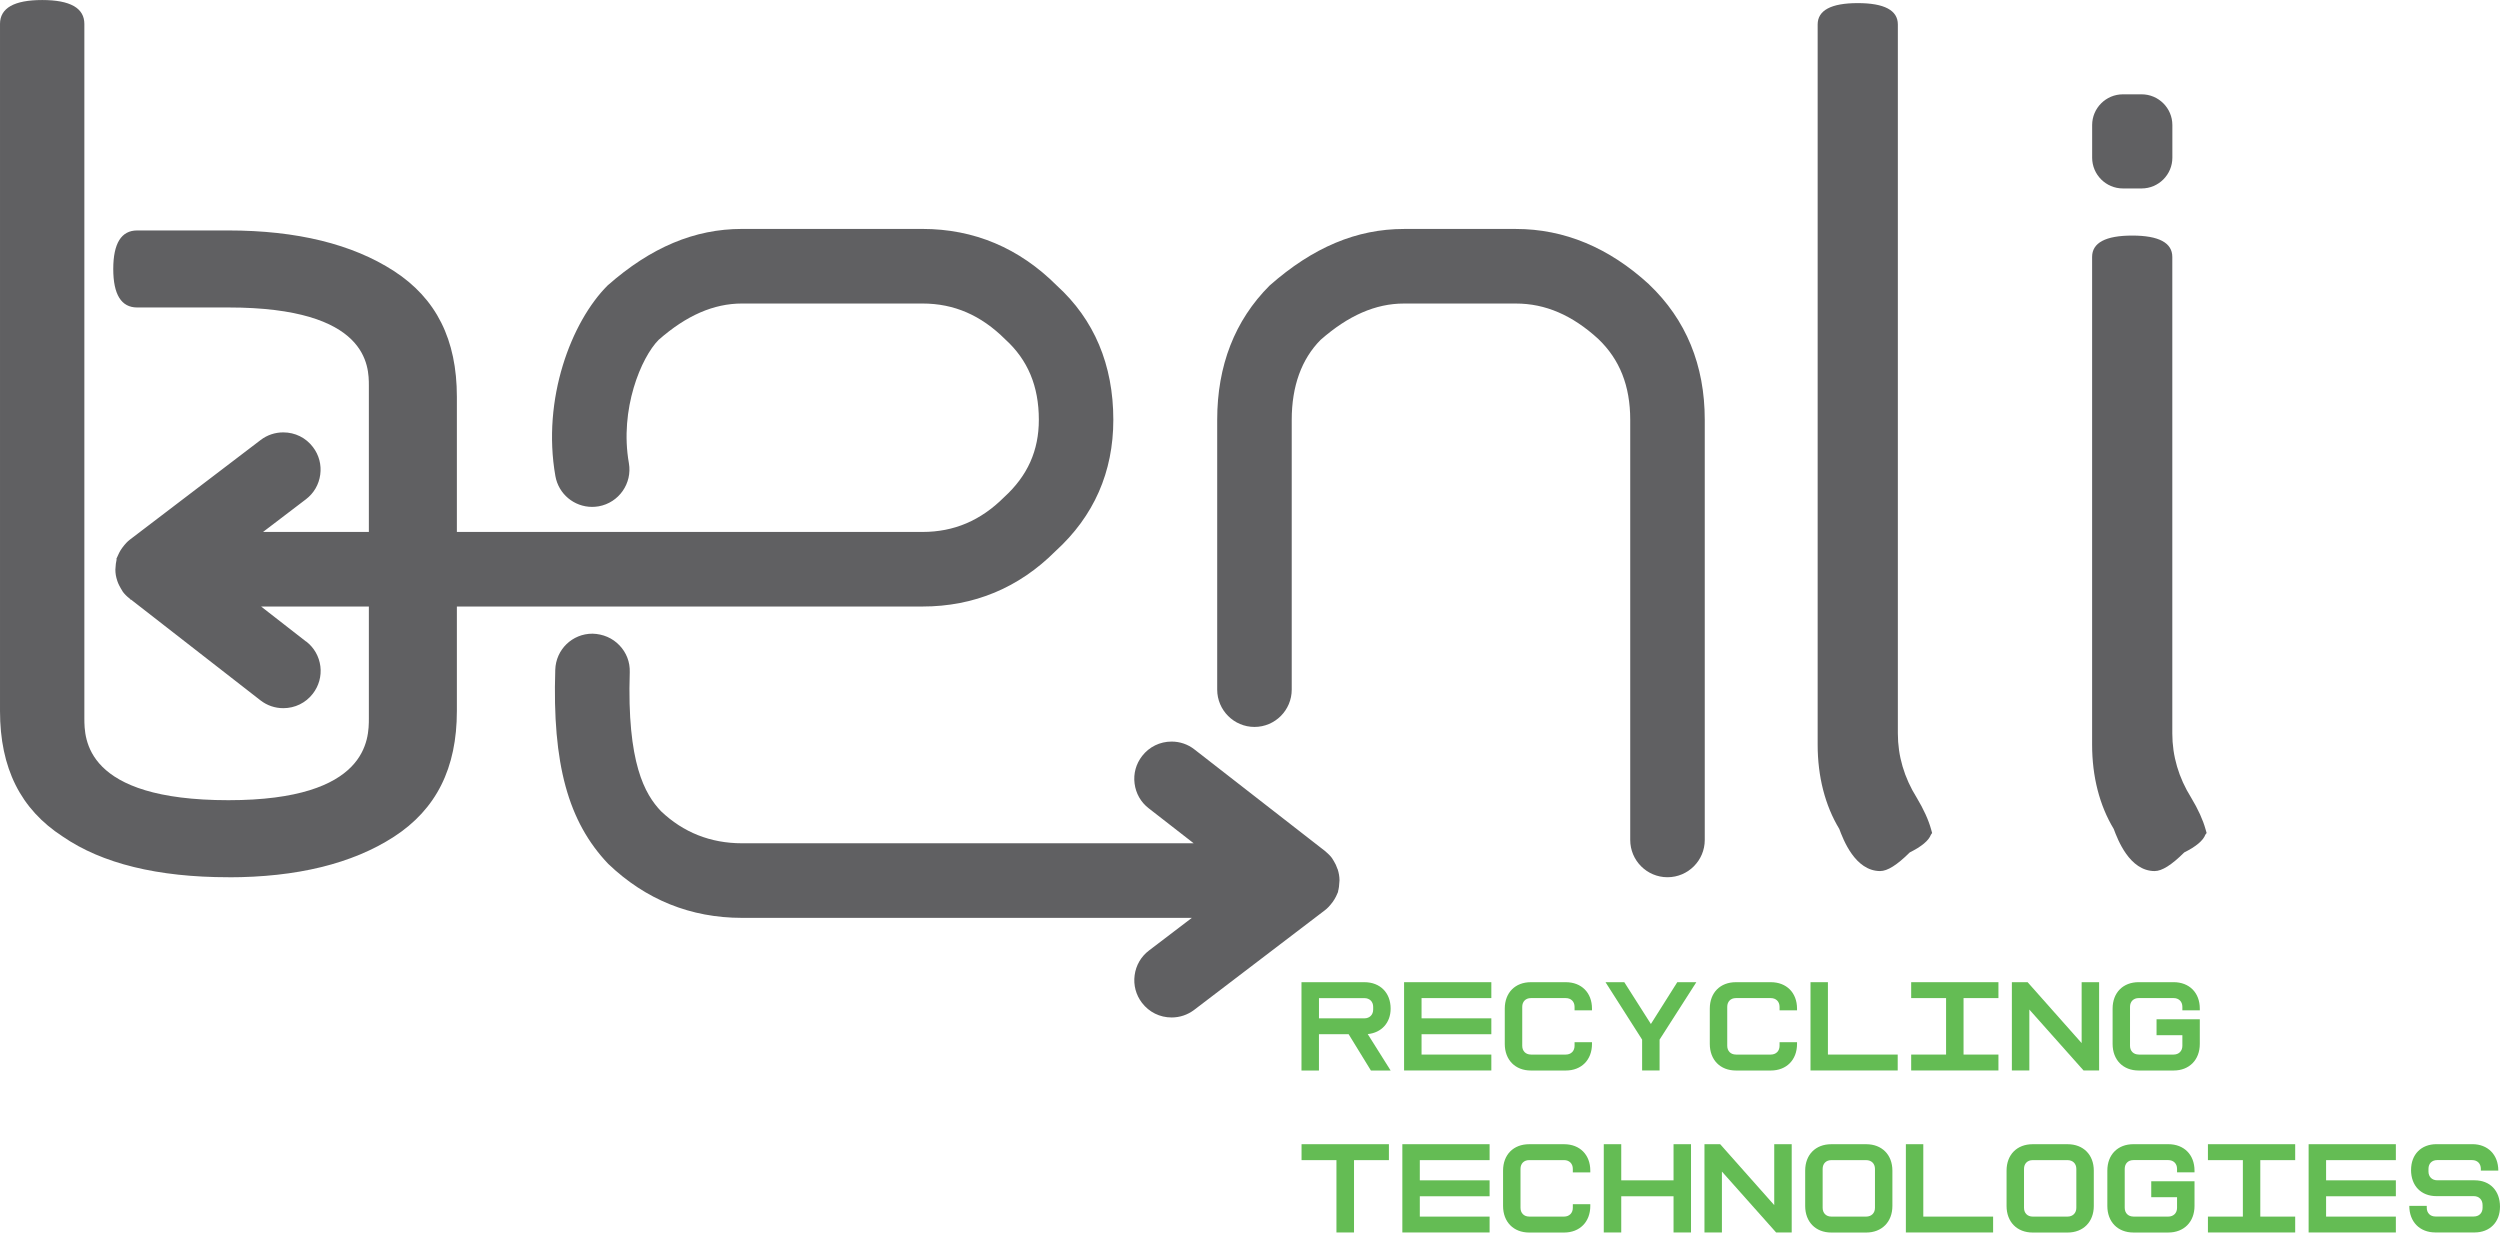
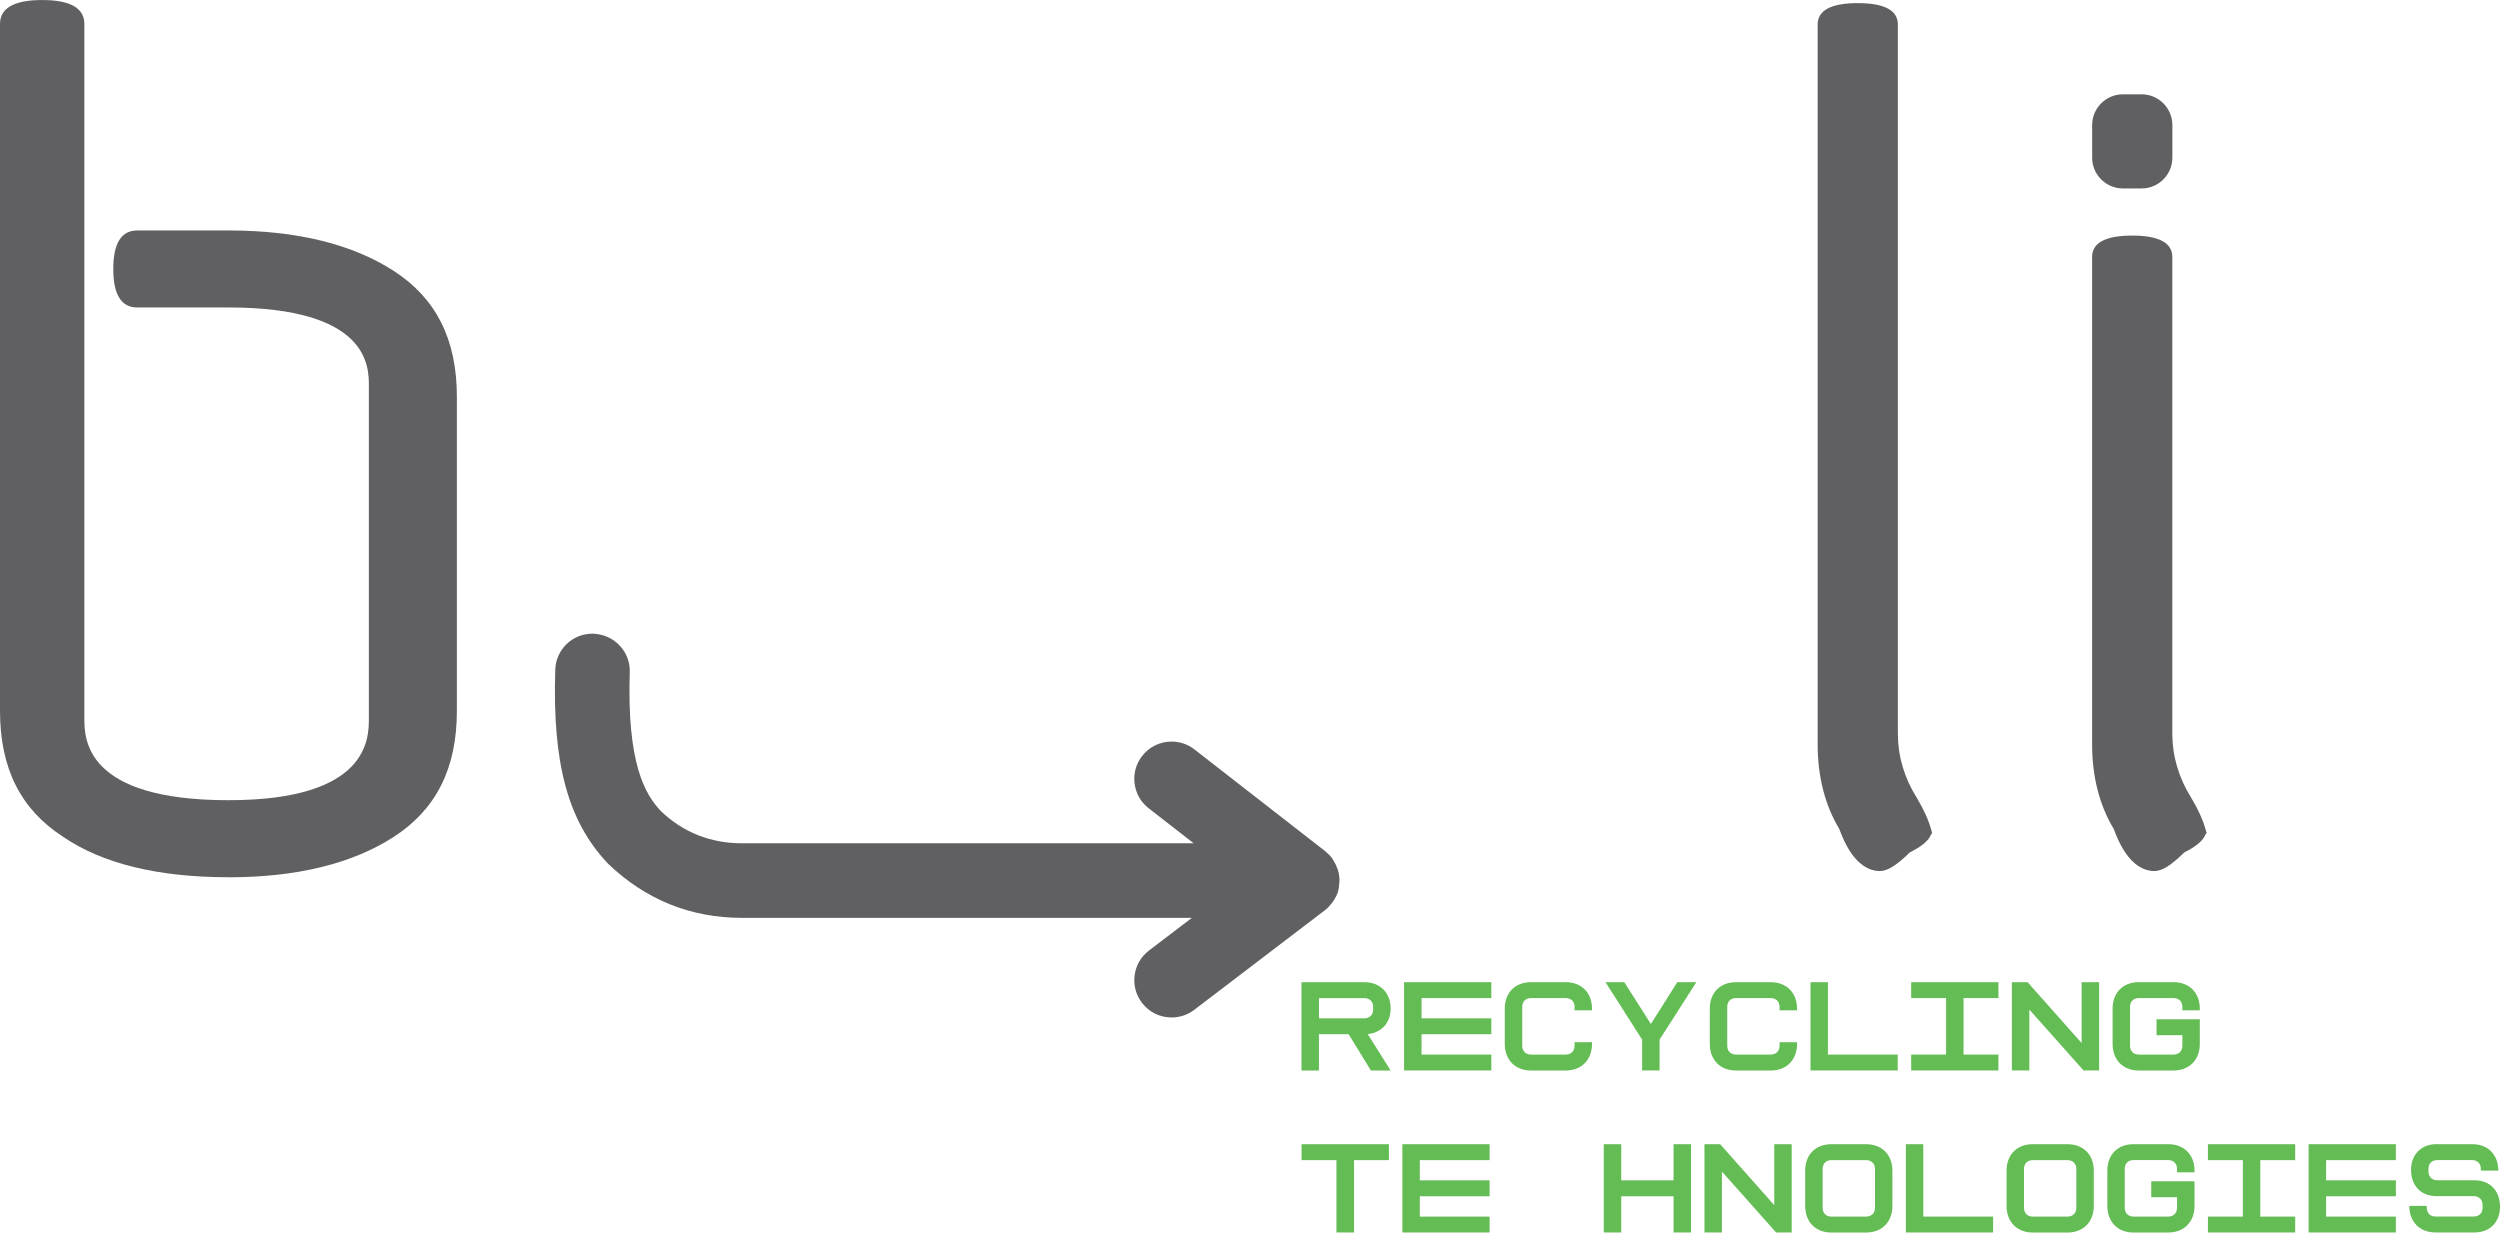
<svg xmlns="http://www.w3.org/2000/svg" xml:space="preserve" width="11.965mm" height="5.899mm" version="1.1" style="shape-rendering:geometricPrecision; text-rendering:geometricPrecision; image-rendering:optimizeQuality; fill-rule:evenodd; clip-rule:evenodd" viewBox="0 0 1196.46 589.86">
  <defs>
    <style type="text/css">
   
    .fil1 {fill:#606062;fill-rule:nonzero}
    .fil0 {fill:#64BC54;fill-rule:nonzero}
   
  </style>
  </defs>
  <g id="Layer_x0020_1">
    <g id="_2118433616688">
      <g id="_1949310654784">
        <path class="fil0" d="M657.18 483.15l0 -1.29c0,-2.53 -1.71,-4.18 -4.2,-4.18l-21.74 0 0 9.67 21.74 0c2.49,0 4.2,-1.7 4.2,-4.2zm-4.2 -13.1c7.51,0 12.56,5.03 12.56,12.65 0,6.78 -4.39,11.54 -10.96,12.19l10.96 17.43 -9.44 0 -10.66 -17.37 -14.21 0 0 17.37 -8.36 0 0 -42.27 30.08 0 0.03 0z" />
        <polygon class="fil0" points="680.33,504.69 713.73,504.69 713.73,512.3 671.97,512.3 671.97,470.05 713.73,470.05 713.73,477.66 680.33,477.66 680.33,487.35 713.73,487.35 713.73,494.95 680.33,494.95 " />
        <path class="fil0" d="M732.66 504.69l16.7 0c2.49,0 4.2,-1.68 4.2,-4.18l0 -1.75 8.34 0 0 0.85c0,7.61 -5.03,12.71 -12.54,12.71l-16.7 0c-7.51,0 -12.5,-5.1 -12.5,-12.71l0 -16.91c0,-7.63 4.97,-12.65 12.5,-12.65l16.7 0c7.51,0 12.54,5.03 12.54,12.65l0 0.83 -8.34 0 0 -1.69c0,-2.53 -1.71,-4.18 -4.2,-4.18l-16.7 0c-2.49,0 -4.14,1.65 -4.14,4.18l0 18.66c0,2.5 1.66,4.18 4.14,4.18l0 0.01z" />
        <polygon class="fil0" points="768.37,470.05 777.36,470.05 790.09,490.06 802.72,470.05 811.84,470.05 794.25,497.53 794.25,512.3 785.89,512.3 785.89,497.53 " />
        <path class="fil0" d="M830.77 504.69l16.7 0c2.49,0 4.2,-1.68 4.2,-4.18l0 -1.75 8.36 0 0 0.85c0,7.61 -5.04,12.71 -12.55,12.71l-16.7 0c-7.51,0 -12.5,-5.1 -12.5,-12.71l0 -16.91c0,-7.63 4.97,-12.65 12.5,-12.65l16.7 0c7.51,0 12.55,5.03 12.55,12.65l0 0.83 -8.36 0 0 -1.69c0,-2.53 -1.71,-4.18 -4.2,-4.18l-16.7 0c-2.49,0 -4.14,1.65 -4.14,4.18l0 18.66c0,2.5 1.66,4.18 4.14,4.18l0 0.01z" />
        <polygon class="fil0" points="874.81,470.05 874.81,504.69 908.21,504.69 908.21,512.3 866.48,512.3 866.48,470.05 " />
        <polygon class="fil0" points="956.42,470.05 956.42,477.66 939.72,477.66 939.72,504.69 956.42,504.69 956.42,512.3 914.66,512.3 914.66,504.69 931.36,504.69 931.36,477.66 914.66,477.66 914.66,470.05 " />
        <polygon class="fil0" points="971.21,512.3 962.85,512.3 962.85,470.05 970.38,470.05 996.24,499.2 996.24,470.05 1004.6,470.05 1004.6,512.3 997.15,512.3 971.21,483.15 " />
        <path class="fil0" d="M1023.55 504.69l16.7 0c2.49,0 4.2,-1.68 4.2,-4.18l0 -5.1 -12.36 0 0 -7.63 20.7 0 0 11.82c0,7.61 -5.03,12.72 -12.54,12.72l-16.7 0c-7.53,0 -12.49,-5.11 -12.49,-12.72l0 -16.91c0,-7.63 4.98,-12.65 12.49,-12.65l16.7 0c7.51,0 12.54,5.03 12.54,12.65l0 0.83 -8.34 0 0 -1.69c0,-2.52 -1.71,-4.18 -4.2,-4.18l-16.7 0c-2.48,0 -4.16,1.66 -4.16,4.18l0 18.66c0,2.5 1.66,4.18 4.16,4.18l0 0.02z" />
        <polygon class="fil0" points="664.71,547.59 664.71,555.22 648.01,555.22 648.01,589.84 639.6,589.84 639.6,555.22 622.9,555.22 622.9,547.59 " />
        <polygon class="fil0" points="679.5,582.23 712.9,582.23 712.9,589.84 671.14,589.84 671.14,547.59 712.9,547.59 712.9,555.22 679.5,555.22 679.5,564.88 712.9,564.88 712.9,572.49 679.5,572.49 " />
-         <path class="fil0" d="M731.83 582.23l16.7 0c2.49,0 4.2,-1.68 4.2,-4.18l0 -1.75 8.36 0 0 0.85c0,7.6 -5.03,12.71 -12.55,12.71l-16.7 0c-7.53,0 -12.5,-5.11 -12.5,-12.71l0 -16.91c0,-7.63 4.97,-12.65 12.5,-12.65l16.7 0c7.53,0 12.55,5.03 12.55,12.65l0 0.83 -8.36 0 0 -1.69c0,-2.53 -1.71,-4.18 -4.2,-4.18l-16.7 0c-2.49,0 -4.14,1.65 -4.14,4.18l0 18.66c0,2.5 1.66,4.18 4.14,4.18l0 0.01z" />
        <polygon class="fil0" points="800.93,564.88 800.93,547.59 809.29,547.59 809.29,589.84 800.93,589.84 800.93,572.49 775.9,572.49 775.9,589.84 767.54,589.84 767.54,547.59 775.9,547.59 775.9,564.88 " />
        <polygon class="fil0" points="824.08,589.84 815.73,589.84 815.73,547.59 823.25,547.59 849.12,576.74 849.12,547.59 857.48,547.59 857.48,589.84 850.03,589.84 824.08,560.68 " />
        <path class="fil0" d="M897.33 578.05l0 -18.66c0,-2.52 -1.71,-4.18 -4.2,-4.18l-16.7 0c-2.49,0 -4.14,1.66 -4.14,4.18l0 18.66c0,2.5 1.66,4.18 4.14,4.18l16.7 0c2.49,0 4.2,-1.68 4.2,-4.18zm-33.4 -0.9l0 -16.91c0,-7.63 4.97,-12.65 12.5,-12.65l16.7 0c7.51,0 12.54,5.03 12.54,12.65l0 16.91c0,7.6 -5.03,12.71 -12.54,12.71l-16.7 0c-7.51,0 -12.5,-5.11 -12.5,-12.71z" />
        <polygon class="fil0" points="920.46,547.59 920.46,582.23 953.87,582.23 953.87,589.84 912.12,589.84 912.12,547.59 " />
        <path class="fil0" d="M993.7 578.05l0 -18.66c0,-2.52 -1.71,-4.18 -4.2,-4.18l-16.7 0c-2.49,0 -4.14,1.66 -4.14,4.18l0 18.66c0,2.5 1.66,4.18 4.14,4.18l16.7 0c2.49,0 4.2,-1.68 4.2,-4.18zm-33.39 -0.9l0 -16.91c0,-7.63 4.97,-12.65 12.5,-12.65l16.7 0c7.53,0 12.55,5.03 12.55,12.65l0 16.91c0,7.6 -5.03,12.71 -12.55,12.71l-16.7 0c-7.53,0 -12.5,-5.11 -12.5,-12.71z" />
        <path class="fil0" d="M1021 582.23l16.7 0c2.48,0 4.2,-1.68 4.2,-4.18l0 -5.1 -12.35 0 0 -7.63 20.71 0 0 11.82c0,7.61 -5.03,12.71 -12.54,12.71l-16.7 0c-7.51,0 -12.48,-5.1 -12.48,-12.71l0 -16.91c0,-7.63 4.97,-12.65 12.48,-12.65l16.7 0c7.51,0 12.54,5.03 12.54,12.65l0 0.83 -8.36 0 0 -1.69c0,-2.52 -1.72,-4.18 -4.2,-4.18l-16.7 0c-2.49,0 -4.14,1.66 -4.14,4.18l0 18.66c0,2.5 1.66,4.18 4.14,4.18l0 0.02z" />
        <polygon class="fil0" points="1098.44,547.59 1098.44,555.22 1081.74,555.22 1081.74,582.23 1098.44,582.23 1098.44,589.84 1056.68,589.84 1056.68,582.23 1073.4,582.23 1073.4,555.22 1056.68,555.22 1056.68,547.59 " />
        <polygon class="fil0" points="1113.23,582.23 1146.62,582.23 1146.62,589.84 1104.87,589.84 1104.87,547.59 1146.62,547.59 1146.62,555.22 1113.23,555.22 1113.23,564.88 1146.62,564.88 1146.62,572.49 1113.23,572.49 " />
        <path class="fil0" d="M1153.9 559.89c0,-7.41 4.84,-12.32 12.17,-12.32l17.16 0c7.4,0 12.42,5.03 12.42,12.65l-8.36 0 0 -0.85c0,-2.52 -1.66,-4.18 -4.2,-4.18l-16.72 0c-2.49,0 -4.14,1.66 -4.14,4.18l0 1.29c0,2.52 1.72,4.2 4.2,4.2l17.86 0c7.33,0 12.17,4.91 12.17,12.64 0,7.43 -4.91,12.32 -12.17,12.32l-18.74 0c-7.53,0 -12.5,-5.11 -12.5,-12.71l8.36 0 0 0.9c0,2.5 1.66,4.18 4.14,4.18l18.36 0c2.54,0 4.21,-1.68 4.21,-4.18l0 -1.29c0,-2.52 -1.66,-4.28 -4.21,-4.28l-17.86 0c-7.32,0 -12.17,-4.89 -12.17,-12.57l0.02 0.02z" />
-         <path class="fil1" d="M789.24 136.11c-19.2,-17.63 -40.63,-26.54 -63.71,-26.54l-53.63 0c-22.58,0 -43.53,8.76 -64.29,27.08 -16.65,16.66 -25.08,38.29 -25.08,64.27l0 129.11c0,9.85 8.02,17.86 17.84,17.86 9.84,0 17.83,-8.01 17.83,-17.86l0 -129.11c0,-16.16 4.74,-29.12 13.81,-38.27 13.31,-11.69 26.35,-17.39 39.87,-17.39l53.64 0c14.06,0 26.95,5.57 39.35,16.91 10.3,9.82 15.33,22.49 15.33,38.73l0 201.08c0,9.85 7.99,17.84 17.83,17.84 9.85,0 17.84,-7.99 17.84,-17.84l0 -201.08c0,-26.16 -8.94,-47.94 -26.66,-64.79l0.03 0z" />
-         <path class="fil1" d="M146.49 307.03l-21.53 -16.77 316.51 0c24.69,0 46.18,-8.97 63.65,-26.48 18.4,-16.74 27.7,-37.89 27.7,-62.88 0,-26.33 -9.17,-48.02 -27.08,-64.27 -17.97,-17.97 -39.6,-27.08 -64.27,-27.08l-86.42 0c-22.57,0 -43.52,8.76 -64.29,27.08 -17.33,17.35 -31.46,54.26 -24.96,91.21 1.51,8.54 8.92,14.74 17.61,14.74 1,0 2.04,-0.1 3.08,-0.27 9.69,-1.72 16.17,-10.98 14.48,-20.67 -4.56,-25.88 5.95,-50.66 14.23,-59 13.31,-11.69 26.35,-17.39 39.87,-17.39l86.42 0c15.08,0 27.98,5.56 39.65,17.2 10.77,9.8 16.03,22.37 16.03,38.44 0,14.73 -5.37,26.79 -16.63,37.06 -11.18,11.16 -23.95,16.62 -39.04,16.62l-315.62 0 20.51 -15.62c3.81,-2.89 6.24,-7.09 6.87,-11.81 0.64,-4.74 -0.61,-9.42 -3.48,-13.17 -3.39,-4.49 -8.57,-7.05 -14.21,-7.05 -3.93,0 -7.69,1.25 -10.81,3.63l-62.59 47.69c-1.22,0.94 -2.27,2.04 -3.68,3.93 -0.64,0.86 -1.12,1.69 -1.52,2.49l-1.29 2.82 0.13 0.23c-0.32,1.24 -0.48,2.67 -0.6,4.86 0,1.87 0.29,3.53 0.91,5.39 0.46,1.43 1.1,2.7 2.7,5.3 0.88,1.15 1.9,2.17 3.19,3.17l0.41 0.31 -0.1 0.13 0.2 0.2 0.13 -0.16 61.99 48.25c3.18,2.47 6.96,3.75 10.94,3.75 5.57,0 10.71,-2.52 14.08,-6.87 2.93,-3.74 4.24,-8.42 3.66,-13.16 -0.6,-4.73 -3,-8.95 -6.76,-11.86l-0.07 0.01z" />
        <path class="fil1" d="M640.1 415.87c-0.46,-1.41 -1.08,-2.7 -1.73,-3.74l-0.91 -1.48c-0.83,-1.14 -1.83,-2.08 -3.25,-3.31l-62.58 -48.69c-3.15,-2.47 -6.95,-3.75 -10.94,-3.75 -5.56,0 -10.7,2.52 -14.08,6.89 -2.94,3.78 -4.23,8.44 -3.62,13.18 0.6,4.73 2.98,8.94 6.74,11.84l21.54 16.76 -216.19 0c-15.02,0 -28.12,-5.22 -38.73,-15.34 -7.7,-8.09 -16.35,-22.94 -14.96,-66.58 0.15,-4.79 -1.6,-9.34 -4.92,-12.8 -3.3,-3.47 -7.83,-5.45 -12.92,-5.59 -9.69,0 -17.51,7.59 -17.81,17.28 -1.43,44.97 6.1,72.7 25.38,92.92 17.92,17.13 39.45,25.81 63.97,25.81l215.31 0 -20.51 15.62c-3.81,2.89 -6.24,7.08 -6.87,11.82 -0.64,4.74 0.61,9.42 3.48,13.18 3.39,4.48 8.57,7.05 14.21,7.05 3.93,0 7.67,-1.26 10.81,-3.64l62.57 -47.69c1.24,-0.94 2.3,-2.06 3.7,-3.93 0.68,-0.96 1.24,-1.86 1.64,-2.71l0.98 -2.2 -0.05 -0.15c0.38,-1.33 0.6,-2.83 0.71,-5.32 -0.02,-1.86 -0.31,-3.52 -0.91,-5.39l-0.06 -0.04z" />
        <path class="fil1" d="M109.32 419.82c-33.82,0 -60.52,-6.55 -79.29,-19.47 -20.16,-13.05 -30.03,-32.73 -30.03,-60.13l0 -328.78c0,-7.59 6.78,-11.44 20.19,-11.44 13.4,0 20.18,3.85 20.18,11.44l0 332.26c0,9.7 0,39.25 68.95,39.25 67.21,0 67.21,-29.52 67.21,-39.25l0 -159.06c0,-9.28 0,-37.5 -67.21,-37.5l-43.68 0c-7.59,0 -11.44,-6.2 -11.44,-18.41 0,-12.25 3.85,-18.45 11.44,-18.45l43.68 0c32.68,0 59.32,6.53 79.17,19.4 20.3,13.13 30.16,32.82 30.16,60.22l0 150.34c0,27.39 -9.86,47.09 -30.16,60.23 -19.87,12.87 -46.51,19.38 -79.17,19.38l0 -0.03z" />
        <path class="fil1" d="M899.87 416.87c-12.09,0 -17.75,-15.17 -19.62,-20.16 -6.8,-11.24 -10.35,-25.09 -10.35,-40.33l0 -344.67c0,-6.78 6.45,-10.23 19.2,-10.23 12.73,0 19.18,3.45 19.18,10.23l0 339.29c0,10.83 3.05,21.17 9.02,30.74 3.33,5.54 5.64,10.63 6.89,15.14l0.49 1.77 -0.58 0.83c-1.04,2.79 -4.45,5.64 -10.13,8.47 -6.05,6.02 -10.68,8.91 -14.12,8.91l0.02 0.01z" />
        <path class="fil1" d="M1031.22 416.87c-12.09,0 -17.75,-15.17 -19.62,-20.16 -6.8,-11.24 -10.35,-25.09 -10.35,-40.33l0 -233.43c0,-6.77 6.45,-10.22 19.2,-10.22 12.73,0 19.18,3.45 19.18,10.22l0 228.05c0,10.83 3.05,21.17 9.02,30.74 3.35,5.56 5.66,10.67 6.89,15.12l0.51 1.79 -0.6 0.8c-1.04,2.8 -4.43,5.67 -10.11,8.5 -6.05,6.02 -10.67,8.91 -14.12,8.91l0 0.01z" />
        <path class="fil1" d="M1016.01 90.18c-8.13,0 -14.74,-6.61 -14.74,-14.72l0 -15.62c0,-8.11 6.61,-14.71 14.74,-14.71l8.92 0c8.13,0 14.73,6.6 14.73,14.71l0 15.62c0,8.11 -6.6,14.72 -14.73,14.72l-8.92 0z" />
      </g>
    </g>
  </g>
</svg>